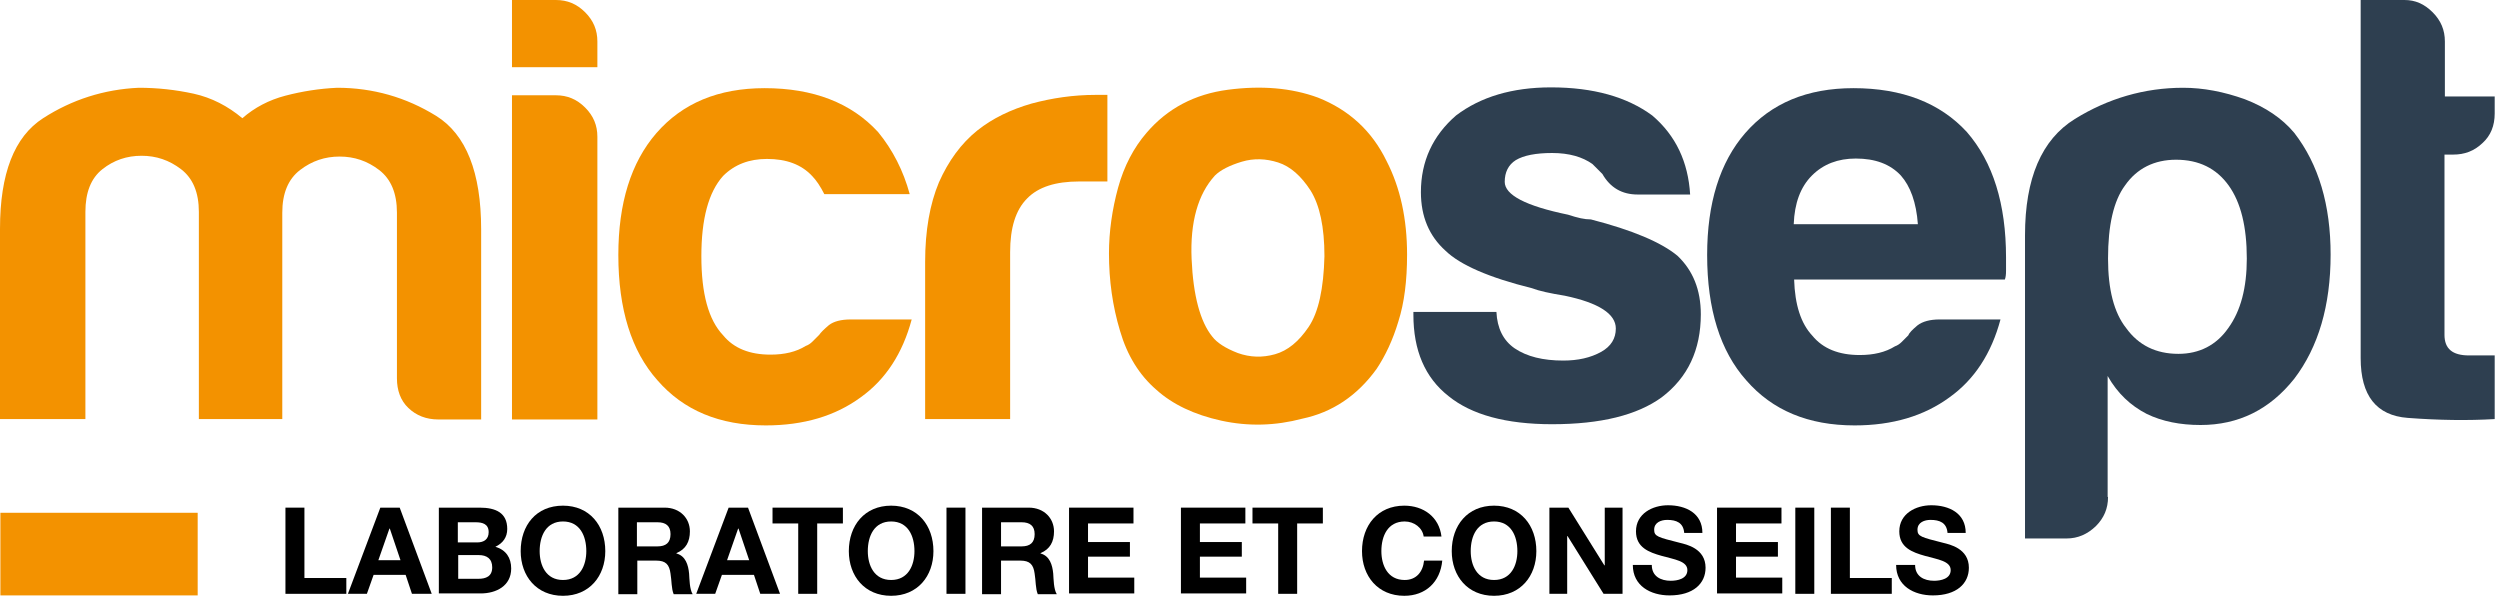
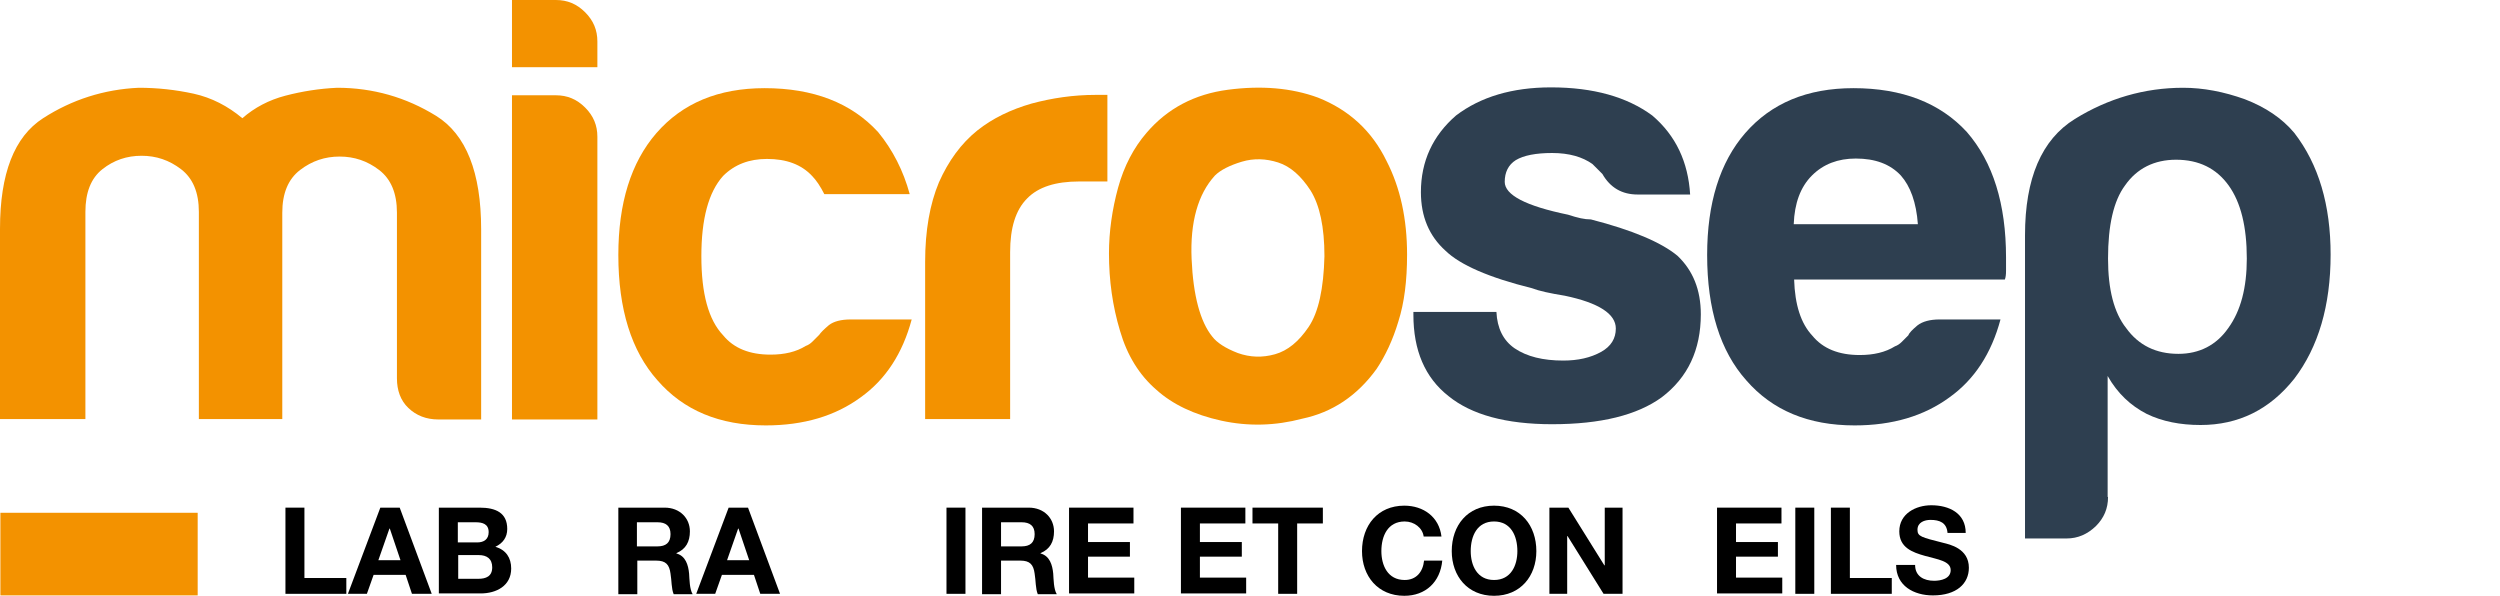
<svg xmlns="http://www.w3.org/2000/svg" width="457" height="109" viewBox="0 0 457 109" fill="none">
  <path d="M52.18 92.796H55.649V105.66H63.309V108.551H52.18V92.796Z" fill="black" />
  <path d="M69.525 92.796H73.066L78.92 108.551H75.306L74.15 105.082H68.296L67.067 108.551H63.599L69.525 92.796ZM69.163 102.408H73.211L71.259 96.626H71.187L69.163 102.408Z" fill="black" />
  <path d="M80.293 92.796H87.665C90.628 92.796 92.724 93.735 92.724 96.698C92.724 98.216 91.929 99.3 90.556 99.951C92.507 100.529 93.446 101.974 93.446 103.926C93.446 107.106 90.7 108.479 87.882 108.479H80.221V92.796H80.293ZM83.762 99.156H87.231C88.46 99.156 89.327 98.578 89.327 97.277C89.327 95.759 88.171 95.47 86.942 95.47H83.69V99.156H83.762ZM83.762 105.805H87.448C88.821 105.805 89.977 105.371 89.977 103.709C89.977 102.119 88.966 101.468 87.52 101.468H83.762V105.805Z" fill="black" />
-   <path d="M102.914 92.435C107.756 92.435 110.647 96.048 110.647 100.746C110.647 105.299 107.756 108.912 102.914 108.912C98.072 108.912 95.181 105.299 95.181 100.746C95.181 96.048 97.999 92.435 102.914 92.435ZM102.914 106.022C106.022 106.022 107.178 103.347 107.178 100.746C107.178 97.999 106.022 95.325 102.914 95.325C99.806 95.325 98.65 97.999 98.65 100.746C98.65 103.347 99.806 106.022 102.914 106.022Z" fill="black" />
  <path d="M113.032 92.796H121.487C124.306 92.796 126.113 94.747 126.113 97.132C126.113 99.011 125.39 100.384 123.656 101.107V101.179C125.318 101.613 125.824 103.275 125.968 104.865C126.041 105.877 126.041 107.684 126.619 108.623H123.15C122.716 107.611 122.788 106.094 122.571 104.865C122.355 103.203 121.704 102.48 119.97 102.48H116.501V108.623H113.032V92.796V92.796ZM116.428 99.879H120.187C121.704 99.879 122.571 99.228 122.571 97.638C122.571 96.12 121.704 95.47 120.187 95.47H116.428V99.879Z" fill="black" />
  <path d="M133.195 92.796H136.737L142.591 108.551H138.977L137.821 105.082H131.967L130.738 108.551H127.269L133.195 92.796ZM132.906 102.408H136.953L135.002 96.626H134.93L132.906 102.408Z" fill="black" />
-   <path d="M145.915 95.687H141.217V92.796H154.082V95.687H149.384V108.551H145.915V95.687Z" fill="black" />
-   <path d="M162.899 92.435C167.741 92.435 170.632 96.048 170.632 100.746C170.632 105.299 167.741 108.912 162.899 108.912C158.057 108.912 155.166 105.299 155.166 100.746C155.166 96.048 158.057 92.435 162.899 92.435ZM162.899 106.022C166.006 106.022 167.163 103.347 167.163 100.746C167.163 97.999 166.006 95.325 162.899 95.325C159.791 95.325 158.635 97.999 158.635 100.746C158.635 103.347 159.791 106.022 162.899 106.022Z" fill="black" />
  <path d="M173.017 92.796H176.486V108.551H173.017V92.796Z" fill="black" />
  <path d="M179.521 92.796H188.049C190.868 92.796 192.674 94.747 192.674 97.132C192.674 99.011 191.952 100.384 190.217 101.107V101.179C191.879 101.613 192.385 103.275 192.53 104.865C192.602 105.877 192.602 107.684 193.18 108.623H189.711C189.278 107.611 189.35 106.094 189.133 104.865C188.916 103.203 188.266 102.48 186.531 102.48H182.99V108.623H179.521V92.796ZM182.99 99.879H186.748C188.266 99.879 189.133 99.228 189.133 97.638C189.133 96.12 188.266 95.47 186.748 95.47H182.99V99.879Z" fill="black" />
  <path d="M195.421 92.796H207.201V95.687H198.89V99.084H206.55V101.757H198.89V105.588H207.345V108.479H195.421V92.796Z" fill="black" />
  <path d="M215.873 92.796H227.654V95.687H219.342V99.084H227.003V101.757H219.342V105.588H227.798V108.479H215.873V92.796Z" fill="black" />
  <path d="M233.652 95.687H228.954V92.796H241.819V95.687H237.121V108.551H233.652V95.687Z" fill="black" />
  <path d="M260.248 98.072C260.031 96.482 258.513 95.325 256.779 95.325C253.671 95.325 252.515 97.999 252.515 100.746C252.515 103.347 253.671 106.022 256.779 106.022C258.875 106.022 260.103 104.576 260.32 102.48H263.645C263.283 106.383 260.609 108.912 256.707 108.912C251.864 108.912 248.974 105.299 248.974 100.746C248.974 96.048 251.864 92.435 256.707 92.435C260.176 92.435 263.066 94.458 263.5 98.072H260.248Z" fill="black" />
  <path d="M273.112 92.435C277.954 92.435 280.845 96.048 280.845 100.746C280.845 105.299 277.954 108.912 273.112 108.912C268.27 108.912 265.379 105.299 265.379 100.746C265.379 96.048 268.27 92.435 273.112 92.435ZM273.112 106.022C276.22 106.022 277.376 103.347 277.376 100.746C277.376 97.999 276.22 95.325 273.112 95.325C270.004 95.325 268.848 97.999 268.848 100.746C268.848 103.347 270.004 106.022 273.112 106.022Z" fill="black" />
  <path d="M283.23 92.796H286.699L293.276 103.347H293.348V92.796H296.6V108.551H293.131L286.554 97.999H286.482V108.551H283.23V92.796Z" fill="black" />
-   <path d="M301.948 103.275C301.948 105.371 303.611 106.166 305.417 106.166C306.646 106.166 308.453 105.805 308.453 104.215C308.453 102.553 306.068 102.263 303.755 101.613C301.442 100.963 299.057 100.095 299.057 97.132C299.057 93.88 302.093 92.362 304.911 92.362C308.164 92.362 311.199 93.808 311.199 97.421H307.874C307.73 95.542 306.429 95.036 304.767 95.036C303.683 95.036 302.382 95.47 302.382 96.843C302.382 98.072 303.105 98.216 307.08 99.228C308.236 99.517 311.777 100.24 311.777 103.781C311.777 106.672 309.537 108.84 305.2 108.84C301.731 108.84 298.479 107.106 298.479 103.275H301.948Z" fill="black" />
  <path d="M313.873 92.796H325.653V95.687H317.342V99.084H325.003V101.757H317.342V105.588H325.798V108.479H313.873V92.796Z" fill="black" />
  <path d="M328.183 92.796H331.652V108.551H328.183V92.796Z" fill="black" />
  <path d="M334.687 92.796H338.156V105.66H345.817V108.551H334.687V92.796Z" fill="black" />
  <path d="M350.081 103.275C350.081 105.371 351.743 106.166 353.55 106.166C354.778 106.166 356.585 105.805 356.585 104.215C356.585 102.553 354.2 102.263 351.888 101.613C349.575 100.963 347.19 100.095 347.19 97.132C347.19 93.88 350.225 92.362 353.044 92.362C356.296 92.362 359.331 93.808 359.331 97.421H356.007C355.863 95.542 354.562 95.036 352.899 95.036C351.815 95.036 350.514 95.47 350.514 96.843C350.514 98.072 351.237 98.216 355.212 99.228C356.368 99.517 359.91 100.24 359.91 103.781C359.91 106.672 357.669 108.84 353.333 108.84C349.864 108.84 346.612 107.106 346.612 103.275H350.081Z" fill="black" />
  <path d="M36.136 93.736H0.072V108.84H36.136V93.736Z" fill="#F39200" />
  <path d="M51.746 76.607H36.352V41.845V38.737C36.352 35.196 35.268 32.594 33.1 30.932C30.932 29.27 28.547 28.475 25.873 28.475C23.199 28.475 20.814 29.27 18.718 30.932C16.622 32.594 15.611 35.196 15.611 38.737V76.607H0V41.845C0 31.727 2.602 25.006 7.878 21.609C13.153 18.212 19.007 16.333 25.367 16.044C28.764 16.044 32.088 16.405 35.413 17.128C38.665 17.851 41.628 19.369 44.302 21.609C46.542 19.658 49.144 18.285 52.18 17.489C55.215 16.695 58.395 16.189 61.647 16.044C68.152 16.044 74.222 17.779 79.715 21.175C85.207 24.572 87.954 31.51 87.954 41.917V76.679H80.148C77.908 76.679 76.101 75.957 74.656 74.584C73.21 73.21 72.56 71.331 72.56 69.163V38.882C72.56 35.34 71.476 32.739 69.308 31.076C67.14 29.414 64.755 28.619 62.081 28.619C59.407 28.619 57.022 29.414 54.854 31.076C52.686 32.739 51.602 35.34 51.602 38.882V41.989V76.607H51.746Z" fill="#F39200" />
  <path d="M93.591 17.417H101.613C103.709 17.417 105.443 18.14 106.961 19.658C108.479 21.175 109.201 22.91 109.201 25.006V76.68H93.591V17.417V17.417ZM93.591 0H101.613C103.709 0 105.443 0.723 106.961 2.24C108.479 3.758 109.201 5.493 109.201 7.588V12.286H93.591V0V0Z" fill="#F39200" />
  <path d="M155.527 58.395H166.657C164.995 64.61 161.887 69.38 157.334 72.632C152.709 76.029 146.927 77.764 139.989 77.764C131.533 77.764 124.957 75.017 120.187 69.525C115.417 64.177 113.032 56.516 113.032 46.615C113.032 37.147 115.345 29.703 119.97 24.355C124.74 18.863 131.316 16.116 139.772 16.116C148.661 16.116 155.599 18.791 160.514 24.139C163.188 27.391 165.139 31.221 166.296 35.485H150.685C149.962 34.04 149.167 32.883 148.445 32.161C146.493 30.065 143.747 29.053 140.206 29.053C136.954 29.053 134.28 30.065 132.184 32.161C129.51 35.124 128.209 40.038 128.209 46.832C128.209 53.697 129.51 58.467 132.184 61.286C134.135 63.671 137.026 64.827 140.856 64.827C143.386 64.827 145.554 64.321 147.288 63.237C147.722 63.093 148.156 62.803 148.517 62.442C148.878 62.081 149.312 61.647 149.746 61.214C150.035 60.78 150.613 60.202 151.552 59.407C152.42 58.756 153.72 58.395 155.527 58.395Z" fill="#F39200" />
  <path d="M169.114 76.607V47.916C169.114 42.134 169.981 37.292 171.644 33.317C173.378 29.414 175.691 26.234 178.654 23.849C181.472 21.609 184.797 20.019 188.555 18.935C192.313 17.923 196.216 17.345 200.263 17.345H201.347H202.431V33.172H197.3C192.964 33.172 189.784 34.184 187.76 36.28C185.664 38.376 184.652 41.628 184.652 46.109V76.607H169.114V76.607Z" fill="#F39200" />
  <path d="M222.089 32.088C218.981 35.485 217.536 40.616 217.825 47.337C218.114 54.059 219.415 58.828 221.583 61.503C222.45 62.659 224.04 63.671 226.281 64.538C228.521 65.333 230.761 65.405 233.074 64.755C235.387 64.104 237.41 62.442 239.217 59.768C241.024 57.094 241.963 52.758 242.108 46.831C242.108 41.483 241.241 37.509 239.578 34.835C237.844 32.16 235.893 30.426 233.652 29.703C231.412 28.981 229.171 28.908 227.003 29.559C224.835 30.209 223.101 31.076 222.089 32.088ZM211.393 71.259C208.285 68.585 206.045 64.972 204.744 60.491C203.371 55.938 202.72 51.24 202.72 46.326C202.72 42.351 203.298 38.304 204.382 34.329C205.467 30.354 207.273 26.957 209.586 24.283C213.416 19.802 218.403 17.2 224.474 16.405C230.545 15.611 236.037 16.044 240.952 17.851C246.589 20.091 250.78 23.922 253.454 29.414C255.984 34.329 257.213 40.038 257.213 46.542C257.213 51.312 256.707 55.359 255.623 58.756C254.611 62.153 253.238 65.044 251.648 67.429C248.106 72.343 243.553 75.379 238.061 76.535C233.146 77.836 228.232 77.98 223.245 76.896C218.331 75.812 214.356 73.933 211.393 71.259Z" fill="#F39200" />
  <path d="M258.369 57.022H273.546C273.69 59.985 274.774 62.225 276.87 63.671C279.111 65.189 282.074 65.911 285.759 65.911C288.434 65.911 290.746 65.405 292.697 64.321C294.504 63.309 295.372 61.864 295.372 60.057C295.372 57.383 292.264 55.36 286.049 54.059C283.375 53.625 281.351 53.191 280.05 52.686C272.173 50.734 266.897 48.422 264.223 45.82C261.26 43.146 259.742 39.605 259.742 35.124C259.742 29.487 261.91 24.789 266.174 21.103C270.655 17.706 276.437 15.972 283.519 15.972C291.252 15.972 297.395 17.706 302.02 21.103C306.357 24.789 308.597 29.631 308.958 35.557H299.346C296.528 35.557 294.36 34.329 292.914 31.799C292.336 31.221 291.758 30.643 291.108 29.992C289.301 28.692 286.844 27.969 283.736 27.969C280.773 27.969 278.532 28.402 277.087 29.27C275.714 30.137 275.063 31.51 275.063 33.245C275.063 35.63 278.894 37.653 286.627 39.243C287.494 39.532 288.289 39.749 288.939 39.894C289.59 40.038 290.24 40.11 290.818 40.11C298.407 42.062 303.683 44.302 306.646 46.759C309.464 49.433 310.91 52.975 310.91 57.456C310.91 63.96 308.525 69.019 303.755 72.632C299.274 75.885 292.625 77.547 283.736 77.547C275.28 77.547 268.993 75.812 264.801 72.416C260.465 69.019 258.369 64.032 258.369 57.528V57.022V57.022Z" fill="#2E3F50" />
  <path d="M327.894 40.978H350.587C350.298 37.003 349.213 34.04 347.479 32.088C345.528 29.992 342.781 28.981 339.24 28.981C335.988 28.981 333.314 29.992 331.218 32.088C329.122 34.184 328.038 37.147 327.894 40.978ZM354.562 58.395H365.691C364.029 64.61 360.921 69.38 356.368 72.632C351.743 76.029 345.961 77.764 339.023 77.764C330.568 77.764 323.991 75.017 319.221 69.525C314.451 64.177 312.066 56.516 312.066 46.615C312.066 37.147 314.379 29.703 319.004 24.355C323.774 18.863 330.351 16.116 338.806 16.116C347.696 16.116 354.634 18.791 359.548 24.139C364.318 29.631 366.703 37.292 366.703 47.048V48.638V49.506C366.703 50.228 366.631 50.734 366.486 51.096H327.966C328.11 55.721 329.194 59.118 331.29 61.358C333.242 63.743 336.132 64.899 339.963 64.899C342.492 64.899 344.66 64.394 346.395 63.309C346.829 63.165 347.262 62.876 347.624 62.514C347.985 62.153 348.418 61.719 348.852 61.286C348.997 60.852 349.575 60.274 350.514 59.479C351.454 58.756 352.827 58.395 354.562 58.395Z" fill="#2E3F50" />
  <path d="M410.716 47.265C410.716 41.483 409.632 37.003 407.392 33.895C405.151 30.787 401.971 29.197 397.78 29.197C393.805 29.197 390.625 30.787 388.457 33.895C386.361 36.714 385.349 41.194 385.349 47.265C385.349 52.902 386.433 57.166 388.673 59.985C390.914 63.093 394.094 64.683 398.213 64.683C402.043 64.683 405.151 63.093 407.319 59.985C409.632 56.805 410.716 52.541 410.716 47.265ZM385.349 90.845C385.349 92.94 384.626 94.675 383.109 96.193C381.591 97.638 379.856 98.433 377.76 98.433H370.172V43.001C370.172 32.594 373.207 25.512 379.278 21.753C385.349 17.995 391.998 16.044 399.08 16.044C402.766 16.044 406.524 16.767 410.355 18.14C414.113 19.585 417.148 21.609 419.389 24.283C423.869 30.065 426.037 37.509 426.037 46.542C426.037 55.865 423.797 63.454 419.389 69.236C414.908 74.873 409.198 77.691 402.26 77.691C398.575 77.691 395.25 77.041 392.431 75.668C389.468 74.15 387.083 71.909 385.277 68.73V90.845H385.349Z" fill="#2E3F50" />
-   <path d="M456.03 76.607C451.116 76.896 445.84 76.824 440.13 76.391C434.421 75.957 431.53 72.343 431.53 65.478V0H439.552C441.504 0 443.166 0.723 444.684 2.24C446.201 3.758 446.924 5.493 446.924 7.588V17.634H456.03V20.742C456.03 22.982 455.307 24.789 453.79 26.162C452.272 27.608 450.538 28.258 448.442 28.258H446.852V61.214C446.852 63.743 448.297 64.972 451.332 64.972H456.03V76.607V76.607Z" fill="#2E3F50" />
</svg>